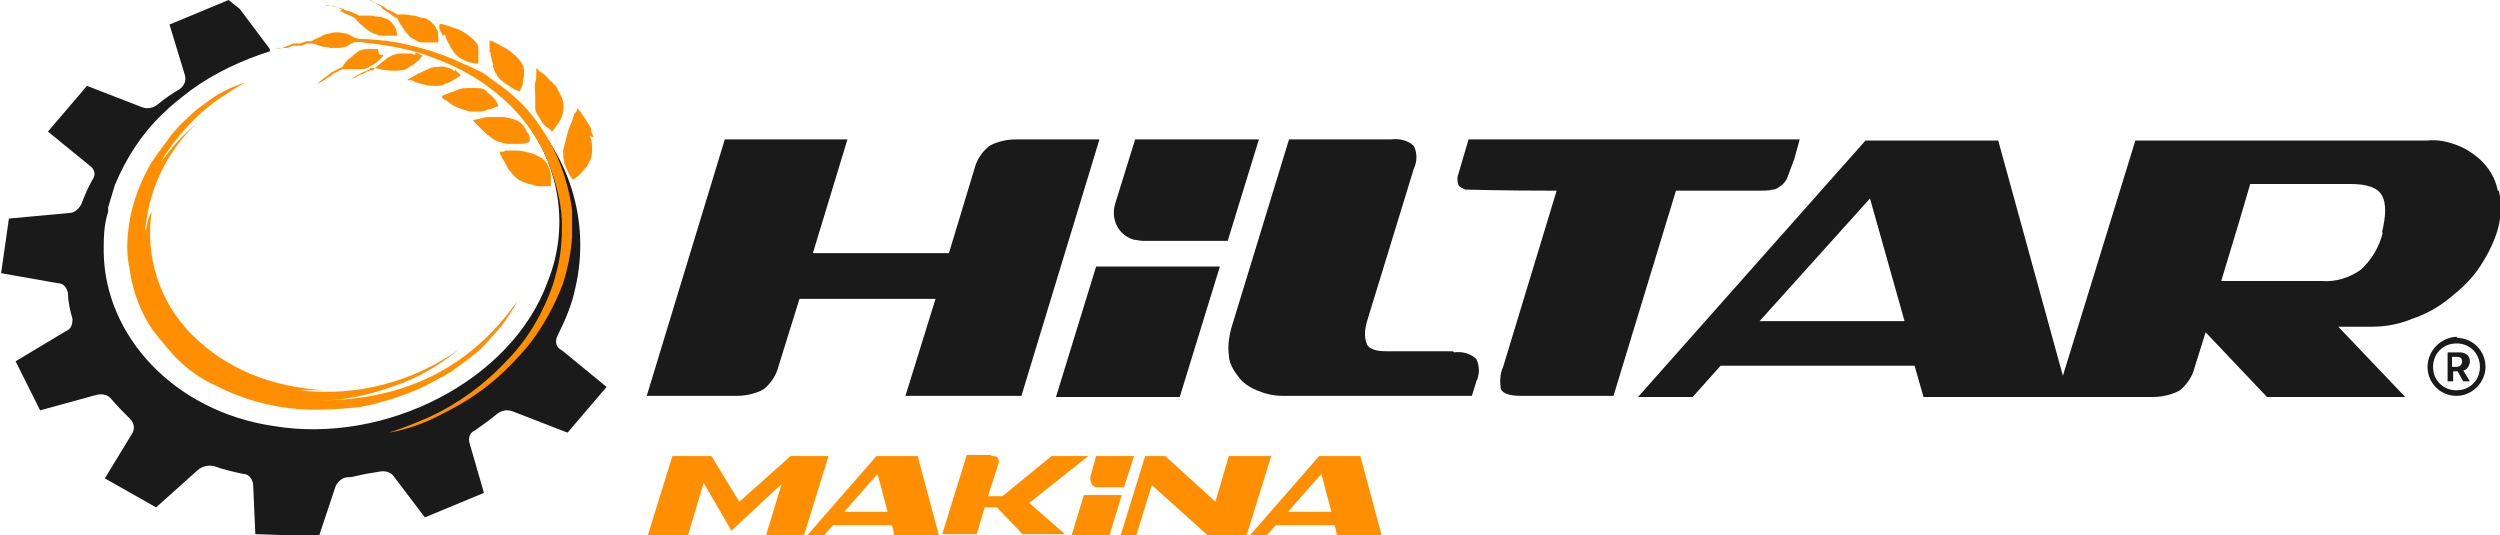
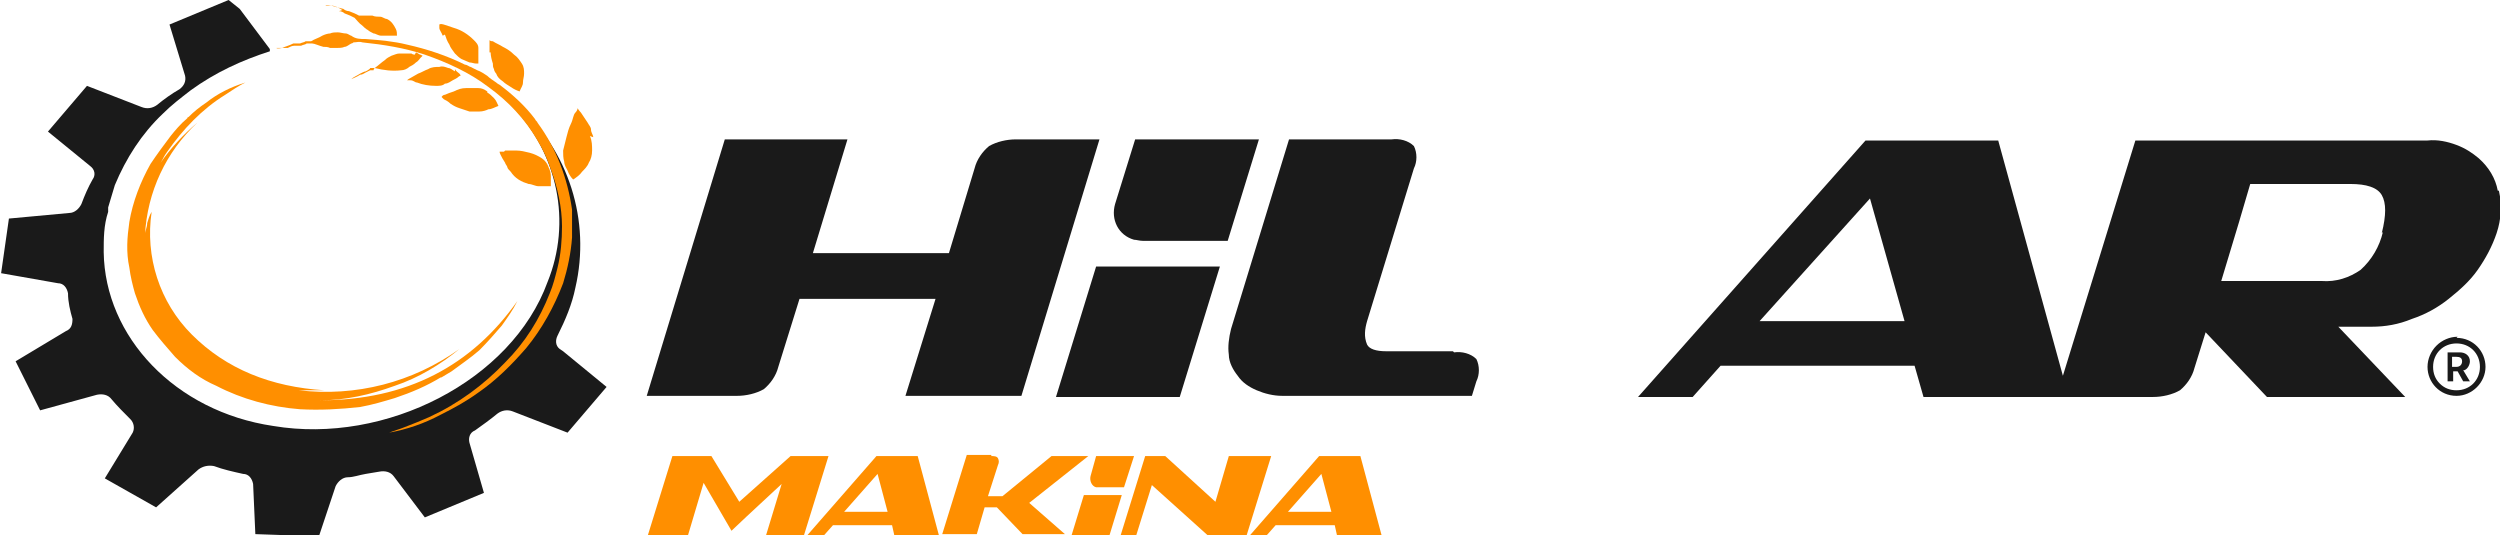
<svg xmlns="http://www.w3.org/2000/svg" id="Layer_1" version="1.1" viewBox="0 0 224.2 48">
  <defs>
    <style>
      .st0 {
        fill: #ff8f00;
      }

      .st1 {
        fill: #1a1a1a;
      }
    </style>
  </defs>
  <g id="Group_55392">
    <g id="Group_55391">
      <g id="Group_55379">
        <path id="Path_2475" class="st1" d="M91.1,12.5c-.8,0-1.7.2-2.4.6-.6.5-1.1,1.2-1.3,2l-2.3,7.6h-12.2l3.1-10.2h-11l-7,23h8.1c.8,0,1.7-.2,2.4-.6.6-.5,1.1-1.2,1.3-2l1.9-6.1h12.2l-2.7,8.7h10.4l7-23h-7.6Z" />
        <path id="Path_2476" class="st1" d="M130.3,31.5h-6c-.9,0-1.5-.2-1.7-.6-.3-.7-.2-1.4,0-2.1l4.2-13.7c.3-.6.3-1.4,0-2-.5-.5-1.3-.7-2-.6h-9.2l-5.2,17c-.2.8-.3,1.6-.2,2.3,0,.7.4,1.4.8,1.9.4.6,1,1,1.7,1.3.7.3,1.5.5,2.3.5h17l.4-1.3c.3-.6.3-1.4,0-2-.5-.5-1.3-.7-2-.6" />
-         <path id="Path_2477" class="st1" d="M157.8,17.1c.4,0,.8,0,1.2-.1.3,0,.5-.2.8-.4.2-.2.4-.4.5-.7.1-.3.3-.8.6-1.6l.5-1.8h-29.7c-.6,2-.9,3.1-1,3.4,0,.2,0,.5.1.7.1.2.4.3.6.4.3,0,3,.1,8.2.1l-4.8,15.8c-.3.6-.3,1.4-.2,2,.2.4.8.6,1.8.6h8.3l5.6-18.4h7.5Z" />
        <path id="Path_2478" class="st1" d="M224,17.1c-.2-1.1-.8-2.1-1.7-2.9-.6-.5-1.2-.9-2-1.2-.8-.3-1.7-.5-2.6-.4h-26.2l-6.5,21.1-5.8-21.1h-11.9l-20.4,23h4.9l2.5-2.8h17.4l.8,2.8h20.6c.8,0,1.7-.2,2.4-.6.6-.5,1.1-1.2,1.3-2l1-3.2,5.5,5.8h12.4l-6-6.3h3c1.2,0,2.4-.2,3.6-.7,1.2-.4,2.3-1,3.3-1.8,1-.8,1.9-1.6,2.6-2.6.7-1,1.3-2.1,1.7-3.3.4-1.2.5-2.5.2-3.8M157.8,28.8l9.9-11,3.1,11h-13ZM213.7,20.8c-.3,1.3-1,2.5-2,3.4-1,.7-2.2,1.1-3.5,1h-9l1.6-5.3,1-3.4h9c1.4,0,2.4.3,2.8,1s.4,1.8,0,3.4" />
        <path id="Path_2479" class="st1" d="M220.3,30.3c1.5,0,2.6,1.2,2.6,2.6s-1.2,2.6-2.6,2.6c-1.5,0-2.6-1.2-2.6-2.6,0-.7.3-1.4.8-1.9.5-.5,1.2-.8,1.9-.8M220.3,35c1.2,0,2.1-.9,2.1-2.1,0-1.2-.9-2.1-2.1-2.1-1.2,0-2.1.9-2.1,2.1,0,.6.2,1.1.6,1.5.4.4.9.6,1.5.6M220.9,33.2l.6,1h-.6l-.5-.9h-.4v.9h-.5v-2.6h1.1c.5,0,.9.3.9.8,0,0,0,0,0,0,0,.3-.2.7-.5.8M219.9,32v.9h.4c.3,0,.5-.2.5-.5,0-.3-.2-.4-.5-.4h-.4Z" />
        <path id="Path_2480" class="st1" d="M110.1,21.6l2.8-9.1h-11.1l-1.8,5.8c-.4,1.4.3,2.8,1.7,3.2.2,0,.5.1.8.1h7.6Z" />
        <path id="Path_2481" class="st1" d="M98.3,23.9l-3.6,11.7h11.1l3.6-11.7h-11.1Z" />
      </g>
      <path id="Path_2489" class="st1" d="M50.2,31.3c-.4-.3-.4-.8-.2-1.2.7-1.4,1.3-2.8,1.6-4.3,1.4-6-.6-12.3-5.2-16.4-.1,0-.2.2-.4.2,4,4.2,5.3,10.3,3.1,15.7-3.2,8.8-14.5,14.6-24.6,12.9-8.8-1.3-15.1-8-15.2-15.6,0-1.2,0-2.4.4-3.6,0-.1,0-.3,0-.4.2-.7.4-1.3.6-2,1-2.4,2.4-4.6,4.3-6.4.8-.8,1.6-1.4,2.5-2.1,2.2-1.6,4.6-2.7,7.1-3.5h0c0-.1,0-.2,0-.2l-2.7-3.6L20.5,0l-5.3,2.2,1.4,4.6c.1.5-.1.9-.5,1.2-.7.4-1.4.9-2,1.4-.4.3-.9.4-1.4.2l-4.9-1.9-3.5,4.1,3.8,3.1c.4.3.5.8.2,1.2-.4.7-.7,1.4-1,2.2-.2.4-.6.8-1.1.8l-5.4.5-.7,4.9,5.1.9c.5,0,.8.4.9.9,0,.8.2,1.6.4,2.3,0,.5-.1.9-.6,1.1l-4.5,2.7,2.2,4.4,5.1-1.4c.5-.1,1,0,1.3.4.5.6,1.1,1.2,1.7,1.8.3.3.4.8.2,1.2l-2.5,4.1,4.6,2.6,3.8-3.4c.4-.3.9-.4,1.4-.3.8.3,1.7.5,2.6.7.5,0,.8.4.9.9l.2,4.5,5.7.2,1.5-4.5c.2-.4.6-.8,1.1-.8.5,0,1-.2,1.6-.3l1.2-.2c.5-.1,1,0,1.3.4l2.8,3.7,5.3-2.2-1.3-4.5c-.1-.4,0-.9.5-1.1.7-.5,1.4-1,2-1.5.4-.3.9-.4,1.4-.2l4.9,1.9,3.5-4.1-3.9-3.2Z" />
    </g>
    <g id="Group_55390">
      <g id="Group_55380">
        <path id="Path_2482" class="st0" d="M74.3,40.9l-2.2,7.1h-3.4l1.4-4.6c-2.7,2.5-4.2,3.9-4.5,4.2l-2.5-4.3-1.4,4.7h-3.6l2.2-7.1h3.5l2.5,4.1,4.6-4.1h3.3Z" />
        <path id="Path_2483" class="st0" d="M82.3,40.9l1.9,7.1h-4l-.2-.9h-5.3l-.8.9h-1.5l6.2-7.1h3.6ZM79.6,45.9l-.9-3.4-3,3.4h4Z" />
        <path id="Path_2484" class="st0" d="M88.9,40.9c.2,0,.5,0,.6.2.1.2.1.4,0,.6l-.9,2.8h1.3l4.4-3.6h3.3l-5.3,4.2,3.2,2.8h-3.8l-2.3-2.4h-1.1l-.7,2.4h-3.1l2.2-7.1h2.2Z" />
        <path id="Path_2485" class="st0" d="M110.3,40.9h3.7l-2.2,7.1h-3.5s-5-4.5-5-4.5l-1.4,4.5h-1.4l2.2-7.1h1.8s4.5,4.1,4.5,4.1l1.2-4.1Z" />
        <path id="Path_2486" class="st0" d="M122,40.9l1.9,7.1h-4l-.2-.9h-5.3l-.8.9h-1.5l6.2-7.1h3.6ZM119.4,45.9l-.9-3.4-3,3.4h4Z" />
        <path id="Path_2487" class="st0" d="M100.8,43.7l.9-2.8h-3.4l-.5,1.8c-.1.4.1.9.5,1,0,0,.2,0,.2,0h2.3Z" />
        <path id="Path_2488" class="st0" d="M97.2,44.4l-1.1,3.6h3.4l1.1-3.6h-3.4Z" />
      </g>
      <g id="Group_55389">
        <path id="Path_2490" class="st0" d="M39.5,33.9c.3-.2.7-.4,1-.6.8-.6,1.7-1.2,2.5-1.9h0c.7-.7,1.4-1.5,2-2.2.5-.7,1-1.4,1.4-2.2-4.1,5.8-9.9,8.9-17.7,8.9,2.3,0,4.5-.5,6.7-1.3,2.1-.7,4.1-1.9,5.8-3.3-4.2,3-9.3,4.3-14.4,3.7.4,0,.8,0,1.1,0s.8,0,1.2,0c-4.8-.3-8.8-1.9-11.9-5-2.9-2.9-4.2-7-3.6-11-.2.3-.3.7-.4,1,0,.4-.2.7-.2,1.1.2-3.9,1.9-7.5,4.7-10.1-1.3,1.1-2.4,2.3-3.3,3.6h0c.2-.3.3-.6.6-1,1.4-2,3.1-3.8,5.2-5.1h0c.6-.4,1.2-.8,1.8-1.1-1.3.4-2.5,1-3.5,1.8-.6.4-1.1.8-1.6,1.3,0,0-.1,0-.1.1-.6.5-1.1,1.1-1.5,1.6-.6.8-1.2,1.6-1.8,2.5-.9,1.6-1.6,3.4-1.9,5.2-.2,1.4-.3,2.7,0,4.1.1.8.3,1.6.5,2.3.4,1.2.9,2.3,1.6,3.3.6.8,1.3,1.6,2,2.4,1.1,1.1,2.3,2,3.7,2.6,2.3,1.2,4.9,1.9,7.5,2.1,1.8.1,3.6,0,5.4-.2,1.1-.2,2.1-.5,3.1-.8,1.5-.5,2.9-1.1,4.2-1.9" />
        <path id="Path_2491" class="st0" d="M22,7.4h0s0,0,0,0c0,0,0,0,.1,0" />
        <path id="Path_2492" class="st0" d="M48.2,11c0-.1-.2-.2-.2-.3,0,0,0,0,0,0-.9-1.2-2-2.2-3.2-3.1,0,0-.2-.1-.3-.2-.3-.2-.6-.4-.8-.6-.3-.2-.6-.4-.9-.5-.2-.1-.4-.2-.6-.3-.1,0-.3-.2-.5-.2-1.6-.8-3.4-1.4-5.2-1.8-1.2-.3-2.4-.4-3.7-.5-.5,0-.9,0-1.3-.3-.1,0-.3-.2-.5-.2-.2,0-.5-.1-.7-.1-.2,0-.5,0-.7.1-.2,0-.5.1-.7.2-.3.2-.7.3-1,.5h-.5c-.1.1-.3.1-.5.2h-.6c-.4.2-.8.3-1,.4h-.5c0,.1.5,0,.5,0h.5c.2-.1.4-.2.6-.2h.6c.2-.1.4-.1.5-.2h.5c.2,0,.6.2,1,.3.2,0,.4,0,.6.1.2,0,.4,0,.6,0,.2,0,.5,0,.7-.1.2,0,.4-.2.6-.3,0,0,.1,0,.2-.1.3,0,.5-.1.8,0,1.9.2,3.8.5,5.6,1.1,2,.7,4,1.6,5.7,2.9,1.8,1.3,3.3,2.9,4.4,4.8.5.8.9,1.7,1.2,2.6.6,1.6,1,3.4,1,5.1,0,1.2-.1,2.5-.4,3.7-.2.8-.4,1.6-.7,2.3-.9,2.3-2.2,4.4-4,6.2-1.9,2-4.2,3.7-6.8,4.9-.7.3-1.4.6-2.2.9-.5.2-.9.3-1.4.5,1.6-.3,3.1-.8,4.6-1.6,1.2-.6,2.3-1.2,3.4-2,1.6-1.1,3-2.5,4.3-4,1.4-1.7,2.5-3.7,3.3-5.8.4-1.3.7-2.7.8-4.1,0-.8,0-1.7,0-2.5-.4-2.8-1.4-5.5-3.1-7.8" />
        <path id="Path_2493" class="st0" d="M40.8,6.4c-.2-.1-.4-.3-.6-.3-.3-.1-.5-.2-.8-.1-.3,0-.7,0-1,.2-.3.1-.6.3-.9.4-.2.1-.5.3-.7.4-.2.1-.3.2-.3.2,0,0,0,0,.3,0s.4.2.6.2c.5.2,1.1.3,1.7.3.3,0,.6,0,.8-.2.3,0,.5-.2.7-.3.2-.1.4-.2.5-.3s.2-.1.2-.1c0,0,0-.1-.1-.2-.1-.1-.3-.2-.4-.4" />
        <path id="Path_2494" class="st0" d="M43.7,8.2c-.3-.2-.5-.3-.8-.3-.2,0-.3,0-.5,0-.2,0-.4,0-.6,0-.4,0-.7.1-1.1.3-.3.1-.6.2-.8.3-.2,0-.3.2-.3.2h0c0,0,.1.1.2.2.2.1.4.2.6.4.3.2.5.3.8.4.3.1.6.2.9.3.3,0,.6,0,.9,0,.3,0,.6-.1.8-.2.3,0,.6-.2.9-.3-.1-.2-.2-.5-.4-.7-.2-.2-.4-.4-.6-.5" />
-         <path id="Path_2495" class="st0" d="M47.3,11.9c-.1-.2-.3-.5-.4-.7-.2-.2-.5-.4-.8-.5-.4-.1-.7-.2-1.1-.2-.4,0-.8,0-1.2,0-.3,0-.6.1-1,.2-.2,0-.4.1-.4.1,0,0,0,0,.2.2s.3.3.5.5l.2.2c0,0,.1.1.2.2.1.1.2.2.4.3.2.2.5.4.8.5.3.1.6.2.9.2.3,0,.6,0,.9,0,.3,0,.7,0,1-.2,0,0,0,0,0-.2,0-.2,0-.4-.2-.6" />
        <path id="Path_2496" class="st0" d="M45.2,13.6c-.3,0-.4,0-.4,0,0,0,0,.1.1.3s.2.4.4.7c0,.1.2.3.2.4s.2.3.3.4c.2.3.4.5.7.7.3.2.6.3.9.4.3,0,.6.2.9.2.4,0,.7,0,1.1,0,0-.3,0-.6,0-.9,0-.3-.1-.6-.2-.8-.1-.3-.3-.6-.6-.8-.3-.2-.7-.4-1.1-.5-.4-.1-.8-.2-1.2-.2-.3,0-.7,0-1,0" />
-         <path id="Path_2497" class="st0" d="M33.9,4.4c0,0-.2,0-.2,0-.2,0-.4,0-.6,0-.2,0-.5,0-.7.1-.2,0-.4.2-.5.3-.2.1-.3.3-.5.4-.3.2-.5.5-.7.8l-.4.2-.4.2c-.1,0-.3.2-.4.3-.3.2-.6.4-.8.6l-.3.3.3-.2c.2-.1.5-.3.8-.5.1,0,.3-.2.4-.3l.4-.2.4-.2c.2,0,.6,0,1,0,.2,0,.4,0,.6,0,.2,0,.4,0,.6-.1.4-.2.8-.4,1.1-.7.2-.2.3-.3.4-.5,0,0,0,0-.2,0,0,0-.1,0-.2,0" />
-         <path id="Path_2498" class="st0" d="M37.2,4.9c0,0-.2,0-.3-.1-.1,0-.2,0-.3,0-.3,0-.5,0-.8,0-.2,0-.4.1-.7.2-.2.1-.4.2-.6.4-.3.2-.6.5-.9.7,0,0,0,0-.1,0h-.3c0,.1-.4.3-.4.3-.1,0-.3.1-.5.2-.3.2-.6.3-.8.5l-.4.2.4-.2c.2-.1.5-.2.8-.4.2,0,.3-.1.5-.2l.4-.2h.3c0-.1.1-.2.1-.2.8.2,1.6.3,2.4.2.2,0,.5-.1.7-.3.2-.1.4-.2.6-.4.2-.1.3-.3.4-.4s.2-.2.2-.2c0,0,0,0-.2-.1-.1,0-.3-.2-.4-.2" />
+         <path id="Path_2498" class="st0" d="M37.2,4.9c0,0-.2,0-.3-.1-.1,0-.2,0-.3,0-.3,0-.5,0-.8,0-.2,0-.4.1-.7.2-.2.1-.4.2-.6.4-.3.2-.6.5-.9.7,0,0,0,0-.1,0h-.3c0,.1-.4.3-.4.3-.1,0-.3.1-.5.2-.3.2-.6.3-.8.5c.2-.1.5-.2.8-.4.2,0,.3-.1.5-.2l.4-.2h.3c0-.1.1-.2.1-.2.8.2,1.6.3,2.4.2.2,0,.5-.1.7-.3.2-.1.4-.2.6-.4.2-.1.3-.3.4-.4s.2-.2.2-.2c0,0,0,0-.2-.1-.1,0-.3-.2-.4-.2" />
        <path id="Path_2499" class="st0" d="M39.9,3.1c.1.3.2.6.4.9.1.3.3.5.5.8.2.2.4.4.6.5.2.1.5.2.7.3.2,0,.4.1.6.1.1,0,.2,0,.2,0,0,0,0-.1,0-.2,0-.2,0-.4,0-.5,0-.2,0-.5,0-.7,0-.3-.2-.5-.4-.7-.5-.5-1.1-.9-1.8-1.1-.3-.1-.6-.2-.9-.3s-.4,0-.4,0c0,0,0,.1,0,.3s.2.4.3.7" />
        <path id="Path_2500" class="st0" d="M44,4.7c0,.3.1.7.2,1,0,.2,0,.3.1.5,0,.1.1.3.2.4.1.3.3.5.6.7.2.2.4.3.7.5.3.2.5.3.8.4.1-.3.3-.5.3-.8,0-.3.1-.5.1-.8,0-.3,0-.6-.2-.9-.2-.3-.4-.6-.7-.8-.3-.3-.6-.5-1-.7-.3-.2-.6-.3-.9-.5-.1,0-.2,0-.3-.1h0s0,0,0,.3,0,.5,0,.8" />
-         <path id="Path_2501" class="st0" d="M48.3,10.5c.2.2.3.5.5.7.2.2.4.3.5.4s.2.2.2.2c.2-.2.4-.5.6-.8.4-.6.5-1.2.4-1.9-.1-.4-.3-.7-.5-1.1-.1-.2-.2-.4-.4-.5,0,0-.1-.2-.2-.2s-.1-.2-.2-.2c-.2-.3-.5-.5-.8-.7-.2-.2-.3-.3-.3-.3,0,0,0,.1,0,.4s0,.6-.1.9,0,.8,0,1.2c0,.4,0,.7,0,1.1,0,.3.2.6.4.9" />
        <path id="Path_2502" class="st0" d="M53.2,12.3c0-.2-.2-.4-.2-.7,0-.2-.2-.4-.3-.6-.2-.3-.4-.6-.6-.9-.2-.2-.3-.4-.3-.4,0,0,0,.2-.2.4s-.2.6-.4,1-.3.8-.4,1.2c-.1.4-.2.8-.3,1.2,0,.3,0,.7.1,1,0,.3.2.6.3.8.1.3.3.6.5.8.3-.2.6-.4.8-.7.2-.2.5-.5.6-.8.2-.3.3-.7.3-1.1,0-.4,0-.9-.2-1.3" />
        <path id="Path_2503" class="st0" d="M30.4,1c.2,0,.4.1.5.2l.5.2.4.2c.2.2.4.5.7.7.1.1.3.3.5.4.1.1.3.2.5.3.2,0,.4.2.7.2.2,0,.4,0,.7,0,0,0,.2,0,.3,0s.2,0,.2,0c.1,0,.2,0,.2,0,0-.2,0-.4-.1-.6-.2-.4-.4-.7-.8-.9-.2,0-.4-.2-.6-.2-.2,0-.5,0-.7-.1-.4,0-.8,0-1.2,0l-.4-.2-.5-.2c-.2,0-.4-.1-.5-.2-.4-.1-.8-.2-1.1-.3h-.5c0-.1.5,0,.5,0,.3,0,.7.2,1,.4" />
-         <path id="Path_2504" class="st0" d="M34.3.8c.2.1.3.2.5.3l.4.3.3.2c0,0,.1,0,.1,0,.1.2.3.6.6,1,.1.2.3.4.4.5.1.2.3.3.5.4.2.1.4.3.7.3.1,0,.2,0,.4,0s.2,0,.3,0c.2,0,.4,0,.6,0h.2s0,0,0-.2c0-.2,0-.3,0-.5,0-.2-.1-.4-.2-.6-.1-.2-.3-.4-.5-.6-.2-.1-.4-.3-.7-.3-.3,0-.5-.2-.8-.2-.3,0-.5-.1-.8-.1-.2,0-.4,0-.6,0,0,0,0,0-.1,0l-.3-.2-.4-.2c-.2,0-.3-.2-.5-.3-.3-.2-.7-.3-1-.5l-.5-.2.4.2c.3.1.6.3.9.5" />
      </g>
    </g>
  </g>
</svg>